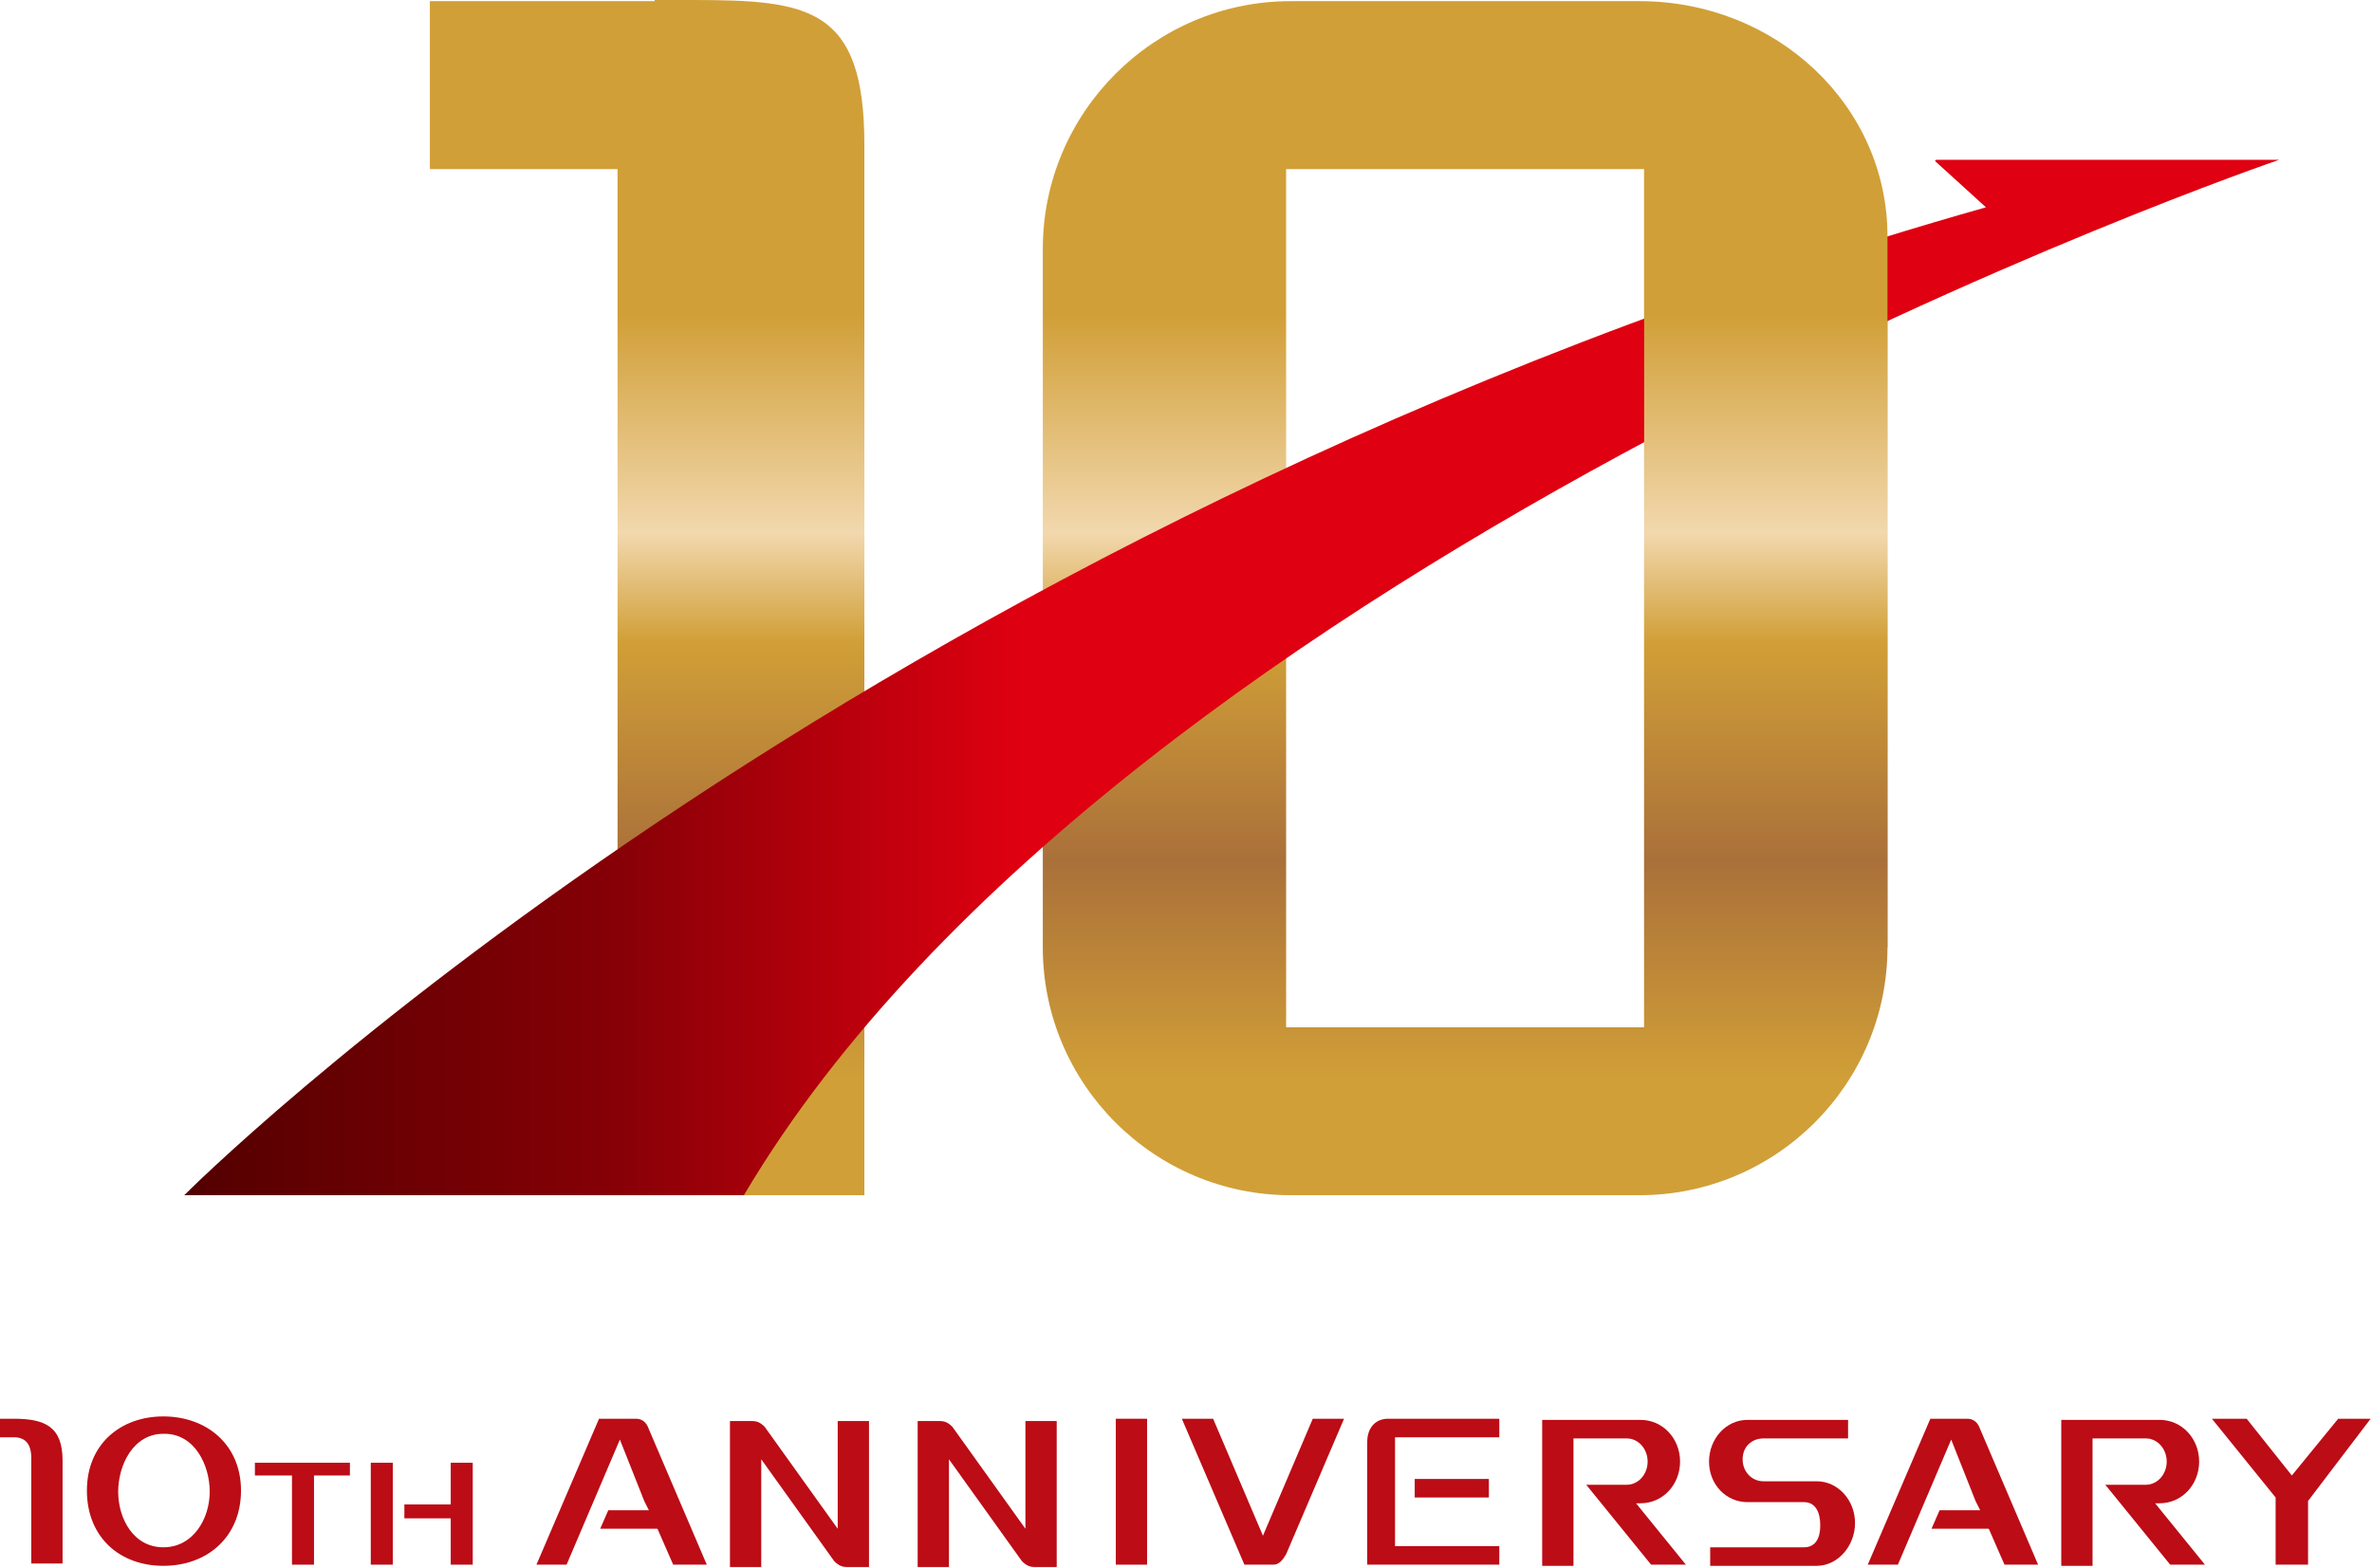
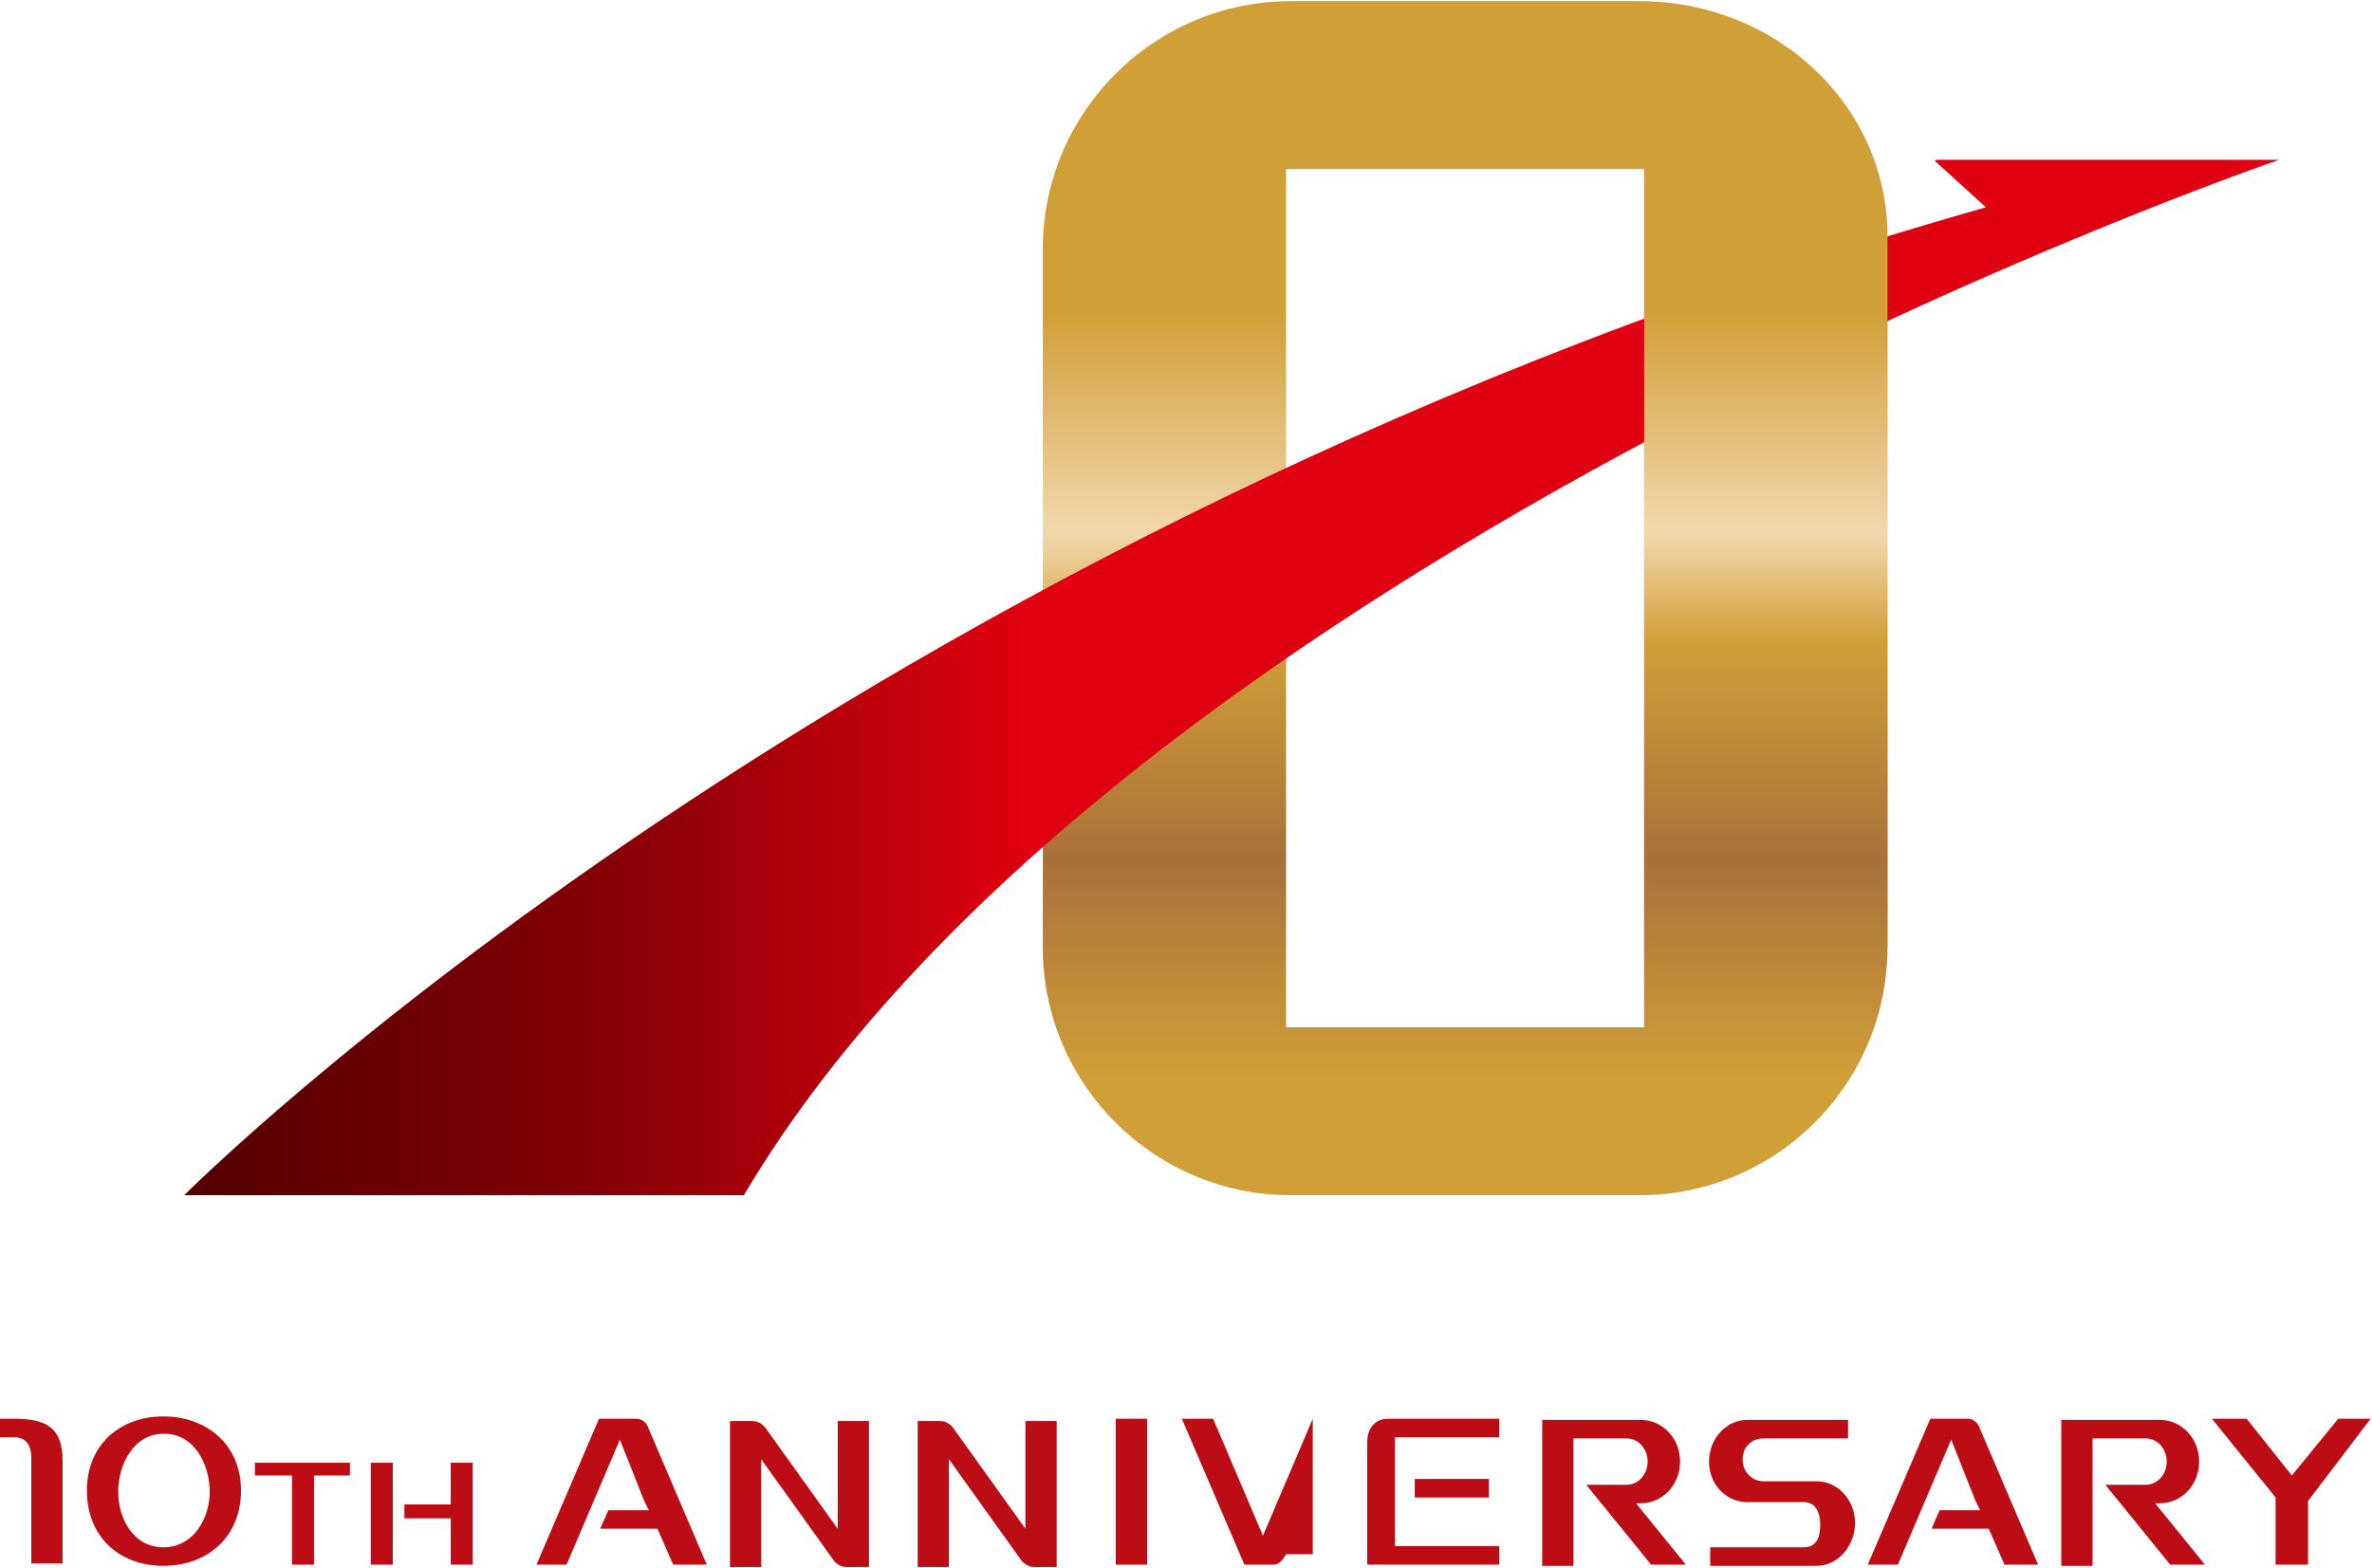
<svg xmlns="http://www.w3.org/2000/svg" width="809" height="535" viewBox="0 0 809 535" fill="none">
-   <path d="M223.276 0.395H146.611V57.684H210.63V407.738H294.803V49.387C294.803 2.371 275.834 0 235.921 0C196.008 0 227.623 0 223.276 0" fill="url(#paint0_linear_42_400)" />
  <path d="M560.757 350.449H438.648V57.684H560.757V350.449ZM559.177 0.395H440.228C393.597 0.395 355.66 38.324 355.66 84.945V323.188C355.66 369.809 393.597 407.738 440.228 407.738H559.177C605.808 407.738 643.745 369.809 643.745 323.188V80.599C643.745 35.954 605.808 0.395 559.177 0.395Z" fill="url(#paint1_linear_42_400)" />
  <path d="M659.947 54.918L677.335 70.722C288.085 180.953 62.834 407.738 62.834 407.738H253.705C383.323 188.855 777.315 54.523 777.315 54.523H660.342L659.947 54.918Z" fill="url(#paint2_linear_42_400)" />
  <path d="M643.745 323.188V80.6L560.758 58.079V350.449L643.745 323.188Z" fill="url(#paint3_linear_42_400)" />
  <path d="M10.67 533.773V497.425C10.67 492.683 8.694 490.313 4.742 490.313H0V483.991H4.742C15.412 483.991 21.34 486.757 21.34 498.215V533.378H10.67V533.773Z" fill="#BC0C16" />
  <path d="M55.72 534.168C40.704 534.168 29.639 524.291 29.639 508.487C29.639 492.683 41.099 483.201 55.72 483.201C70.342 483.201 82.197 492.683 82.197 508.487C82.197 524.291 70.737 534.168 55.72 534.168ZM55.72 489.128C45.446 489.128 40.309 499.795 40.309 508.882C40.309 517.97 45.446 527.847 55.72 527.847C65.995 527.847 71.528 517.97 71.528 508.882C71.528 499.795 66.39 489.128 56.116 489.128" fill="#BC0C16" />
  <path d="M285.713 484.782V521.525L260.817 486.757C259.237 485.177 258.051 484.782 256.47 484.782H248.962V534.563H259.632V497.82L284.528 532.588C286.109 534.168 287.294 534.563 288.875 534.563H296.383V484.782H285.713Z" fill="#BC0C16" />
  <path d="M349.732 484.782V521.525L324.836 486.757C323.255 485.177 322.07 484.782 320.489 484.782H312.98V534.563H323.65V497.82L348.546 532.588C350.127 534.168 351.313 534.563 352.893 534.563H360.402V484.782H349.732Z" fill="#BC0C16" />
  <path d="M391.226 483.991H380.556V533.773H391.226V483.991Z" fill="#BC0C16" />
  <path d="M223.275 519.155L224.065 521.13L229.598 533.773H241.058L221.299 487.547C220.509 485.177 218.928 483.991 216.952 483.991H204.306L182.967 533.773H193.241L211.42 491.103L219.718 512.043L220.509 513.623" fill="#BC0C16" />
-   <path d="M447.736 483.991L430.743 523.896L413.751 483.991H403.081L424.421 533.773H434.3C436.276 533.773 437.462 532.193 438.647 530.217L458.406 483.991H447.736Z" fill="#BC0C16" />
+   <path d="M447.736 483.991L430.743 523.896L413.751 483.991H403.081L424.421 533.773H434.3C436.276 533.773 437.462 532.193 438.647 530.217H447.736Z" fill="#BC0C16" />
  <path d="M466.31 533.773H511.36V527.452H475.794V490.313H511.36V483.991H473.423C469.076 483.991 466.31 487.152 466.31 491.893V533.773Z" fill="#BC0C16" />
  <path d="M133.965 499.005H126.457V533.773H133.965V499.005Z" fill="#BC0C16" />
  <path d="M86.939 503.351H99.585V533.773H107.094V503.351H119.344V499.005H86.939V503.351Z" fill="#BC0C16" />
  <path d="M228.808 515.204H207.468L204.702 521.525H233.945L228.808 515.204Z" fill="#BC0C16" />
  <path d="M677.335 519.155L678.125 521.13L683.657 533.773H695.118L675.359 487.547C674.568 485.177 672.988 483.991 671.012 483.991H658.366L637.026 533.773H647.301L665.479 491.103L673.778 512.043L674.568 513.623" fill="#BC0C16" />
  <path d="M682.471 515.204H661.527L658.761 521.525H687.609L682.471 515.204Z" fill="#BC0C16" />
  <path d="M153.724 499.005V513.228H137.917V517.969H153.724V518.365V533.773H161.232V499.005H153.724Z" fill="#BC0C16" />
  <path d="M507.803 504.536H482.512V510.858H507.803V504.536Z" fill="#BC0C16" />
  <path d="M736.611 512.833C744.119 512.833 750.047 506.512 750.047 498.61C750.047 490.708 744.119 484.386 736.611 484.386H704.206H703.021V534.168H704.206H710.134H713.69V490.708H731.868C735.82 490.708 738.982 494.264 738.982 498.61C738.982 502.956 735.82 506.512 731.868 506.512H718.037L723.175 512.833L740.167 533.773H752.023L735.03 512.833H736.611Z" fill="#BC0C16" />
  <path d="M559.572 512.833C567.08 512.833 573.008 506.512 573.008 498.61C573.008 490.708 567.08 484.386 559.572 484.386H527.167H525.981V534.168H527.167H533.095H536.651V490.708H554.829C558.781 490.708 561.943 494.264 561.943 498.61C561.943 502.956 558.781 506.512 554.829 506.512H540.998L546.136 512.833L563.128 533.773H574.984L557.991 512.833H559.572Z" fill="#BC0C16" />
  <path d="M619.638 505.326H601.46C597.508 505.326 594.347 502.166 594.347 497.82C594.347 493.474 597.508 490.708 601.46 490.708H630.308V484.386H595.928C588.814 484.386 582.887 490.708 582.887 498.61C582.887 506.512 588.814 512.438 595.928 512.438H615.291C619.243 512.438 620.824 515.994 620.824 520.34C620.824 524.686 619.243 527.847 615.291 527.847H583.282V534.168H619.638C626.751 534.168 632.679 527.452 632.679 519.55C632.679 511.648 626.751 505.326 619.638 505.326Z" fill="#BC0C16" />
  <path d="M808.533 483.991H797.468L781.661 503.351L766.249 483.991H754.394L776.128 510.858V533.773H787.193V512.043L808.533 483.991Z" fill="#BC0C16" />
  <defs>
    <linearGradient id="paint0_linear_42_400" x1="220.51" y1="405.367" x2="220.51" y2="32.793" gradientUnits="userSpaceOnUse">
      <stop stop-color="#D19F37" />
      <stop offset="0.1" stop-color="#D19F37" />
      <stop offset="0.3" stop-color="#AA703A" />
      <stop offset="0.5" stop-color="#D19F37" />
      <stop offset="0.6" stop-color="#F2D8AE" />
      <stop offset="0.8" stop-color="#D19F37" />
      <stop offset="1" stop-color="#D19F37" />
    </linearGradient>
    <linearGradient id="paint1_linear_42_400" x1="499.505" y1="405.367" x2="499.505" y2="32.793" gradientUnits="userSpaceOnUse">
      <stop stop-color="#D19F37" />
      <stop offset="0.1" stop-color="#D19F37" />
      <stop offset="0.3" stop-color="#AA703A" />
      <stop offset="0.5" stop-color="#D19F37" />
      <stop offset="0.6" stop-color="#F2D8AE" />
      <stop offset="0.8" stop-color="#D19F37" />
      <stop offset="1" stop-color="#D19F37" />
    </linearGradient>
    <linearGradient id="paint2_linear_42_400" x1="62.834" y1="231.525" x2="776.92" y2="231.525" gradientUnits="userSpaceOnUse">
      <stop stop-color="#530000" />
      <stop offset="0.2" stop-color="#840006" />
      <stop offset="0.4" stop-color="#DF0011" />
      <stop offset="1" stop-color="#DF0011" />
    </linearGradient>
    <linearGradient id="paint3_linear_42_400" x1="602.251" y1="405.368" x2="602.251" y2="32.793" gradientUnits="userSpaceOnUse">
      <stop stop-color="#D19F37" />
      <stop offset="0.1" stop-color="#D19F37" />
      <stop offset="0.3" stop-color="#AA703A" />
      <stop offset="0.5" stop-color="#D19F37" />
      <stop offset="0.6" stop-color="#F2D8AE" />
      <stop offset="0.8" stop-color="#D19F37" />
      <stop offset="1" stop-color="#D19F37" />
    </linearGradient>
  </defs>
</svg>